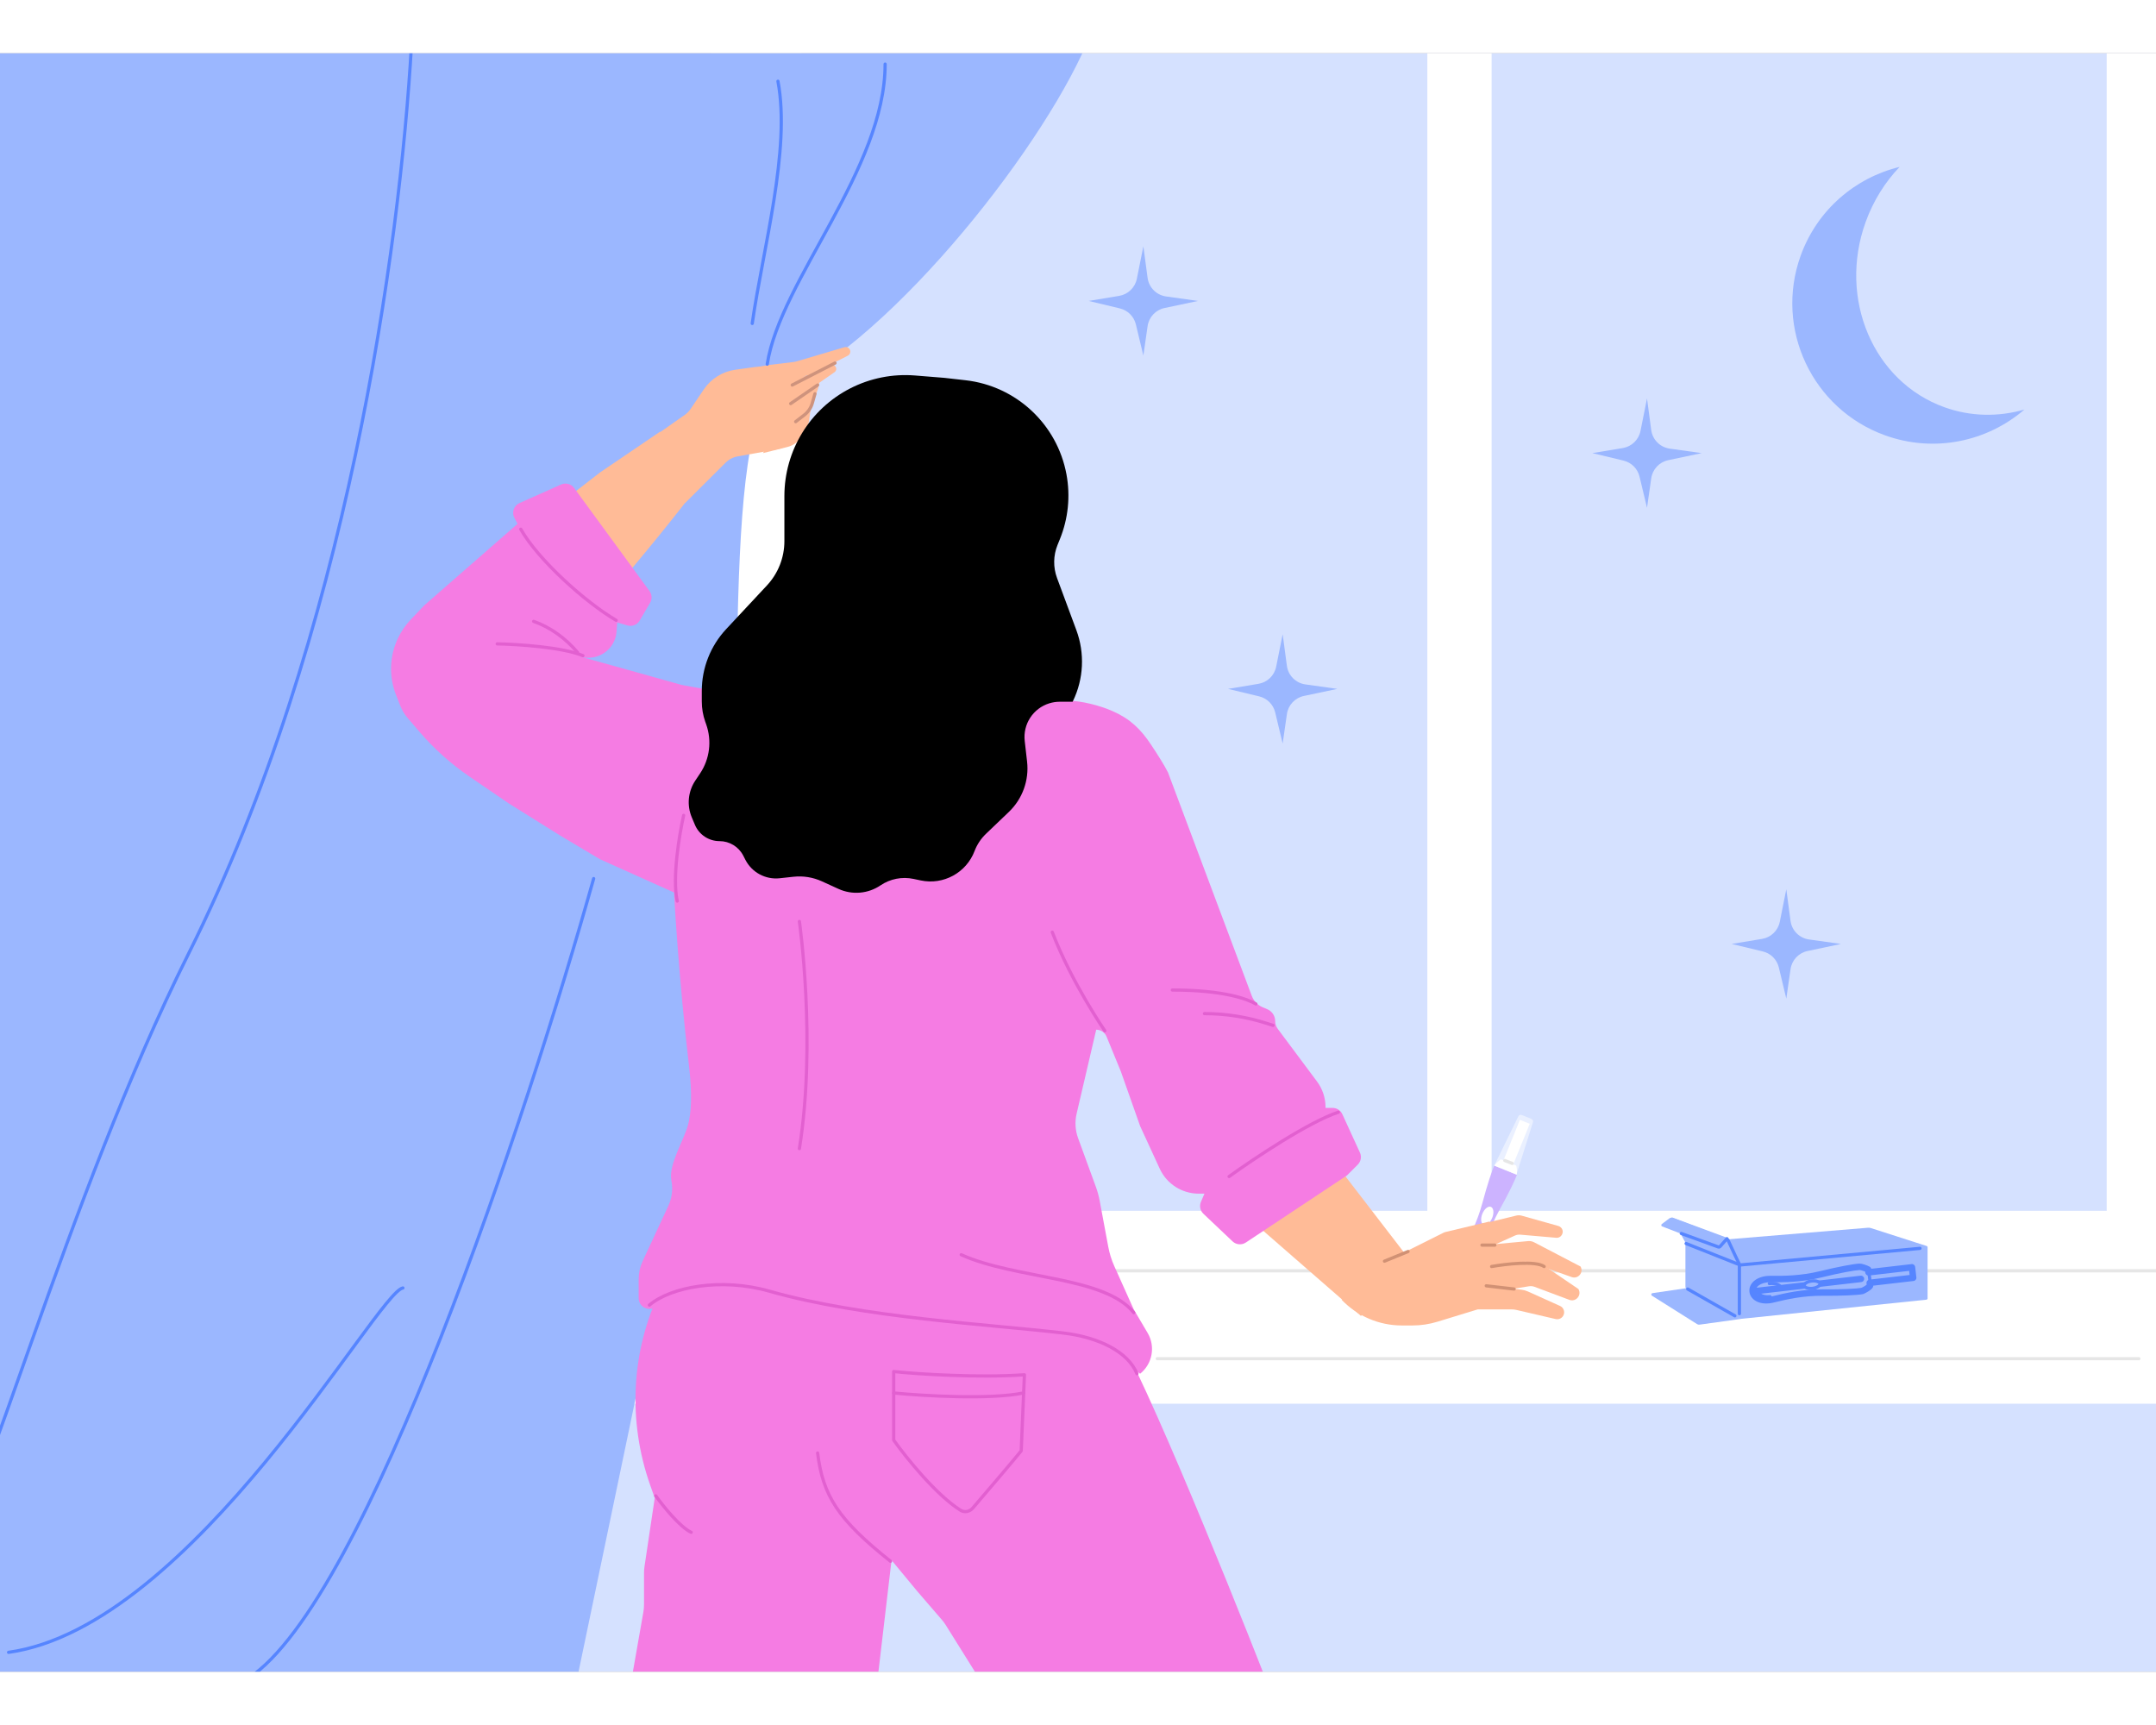
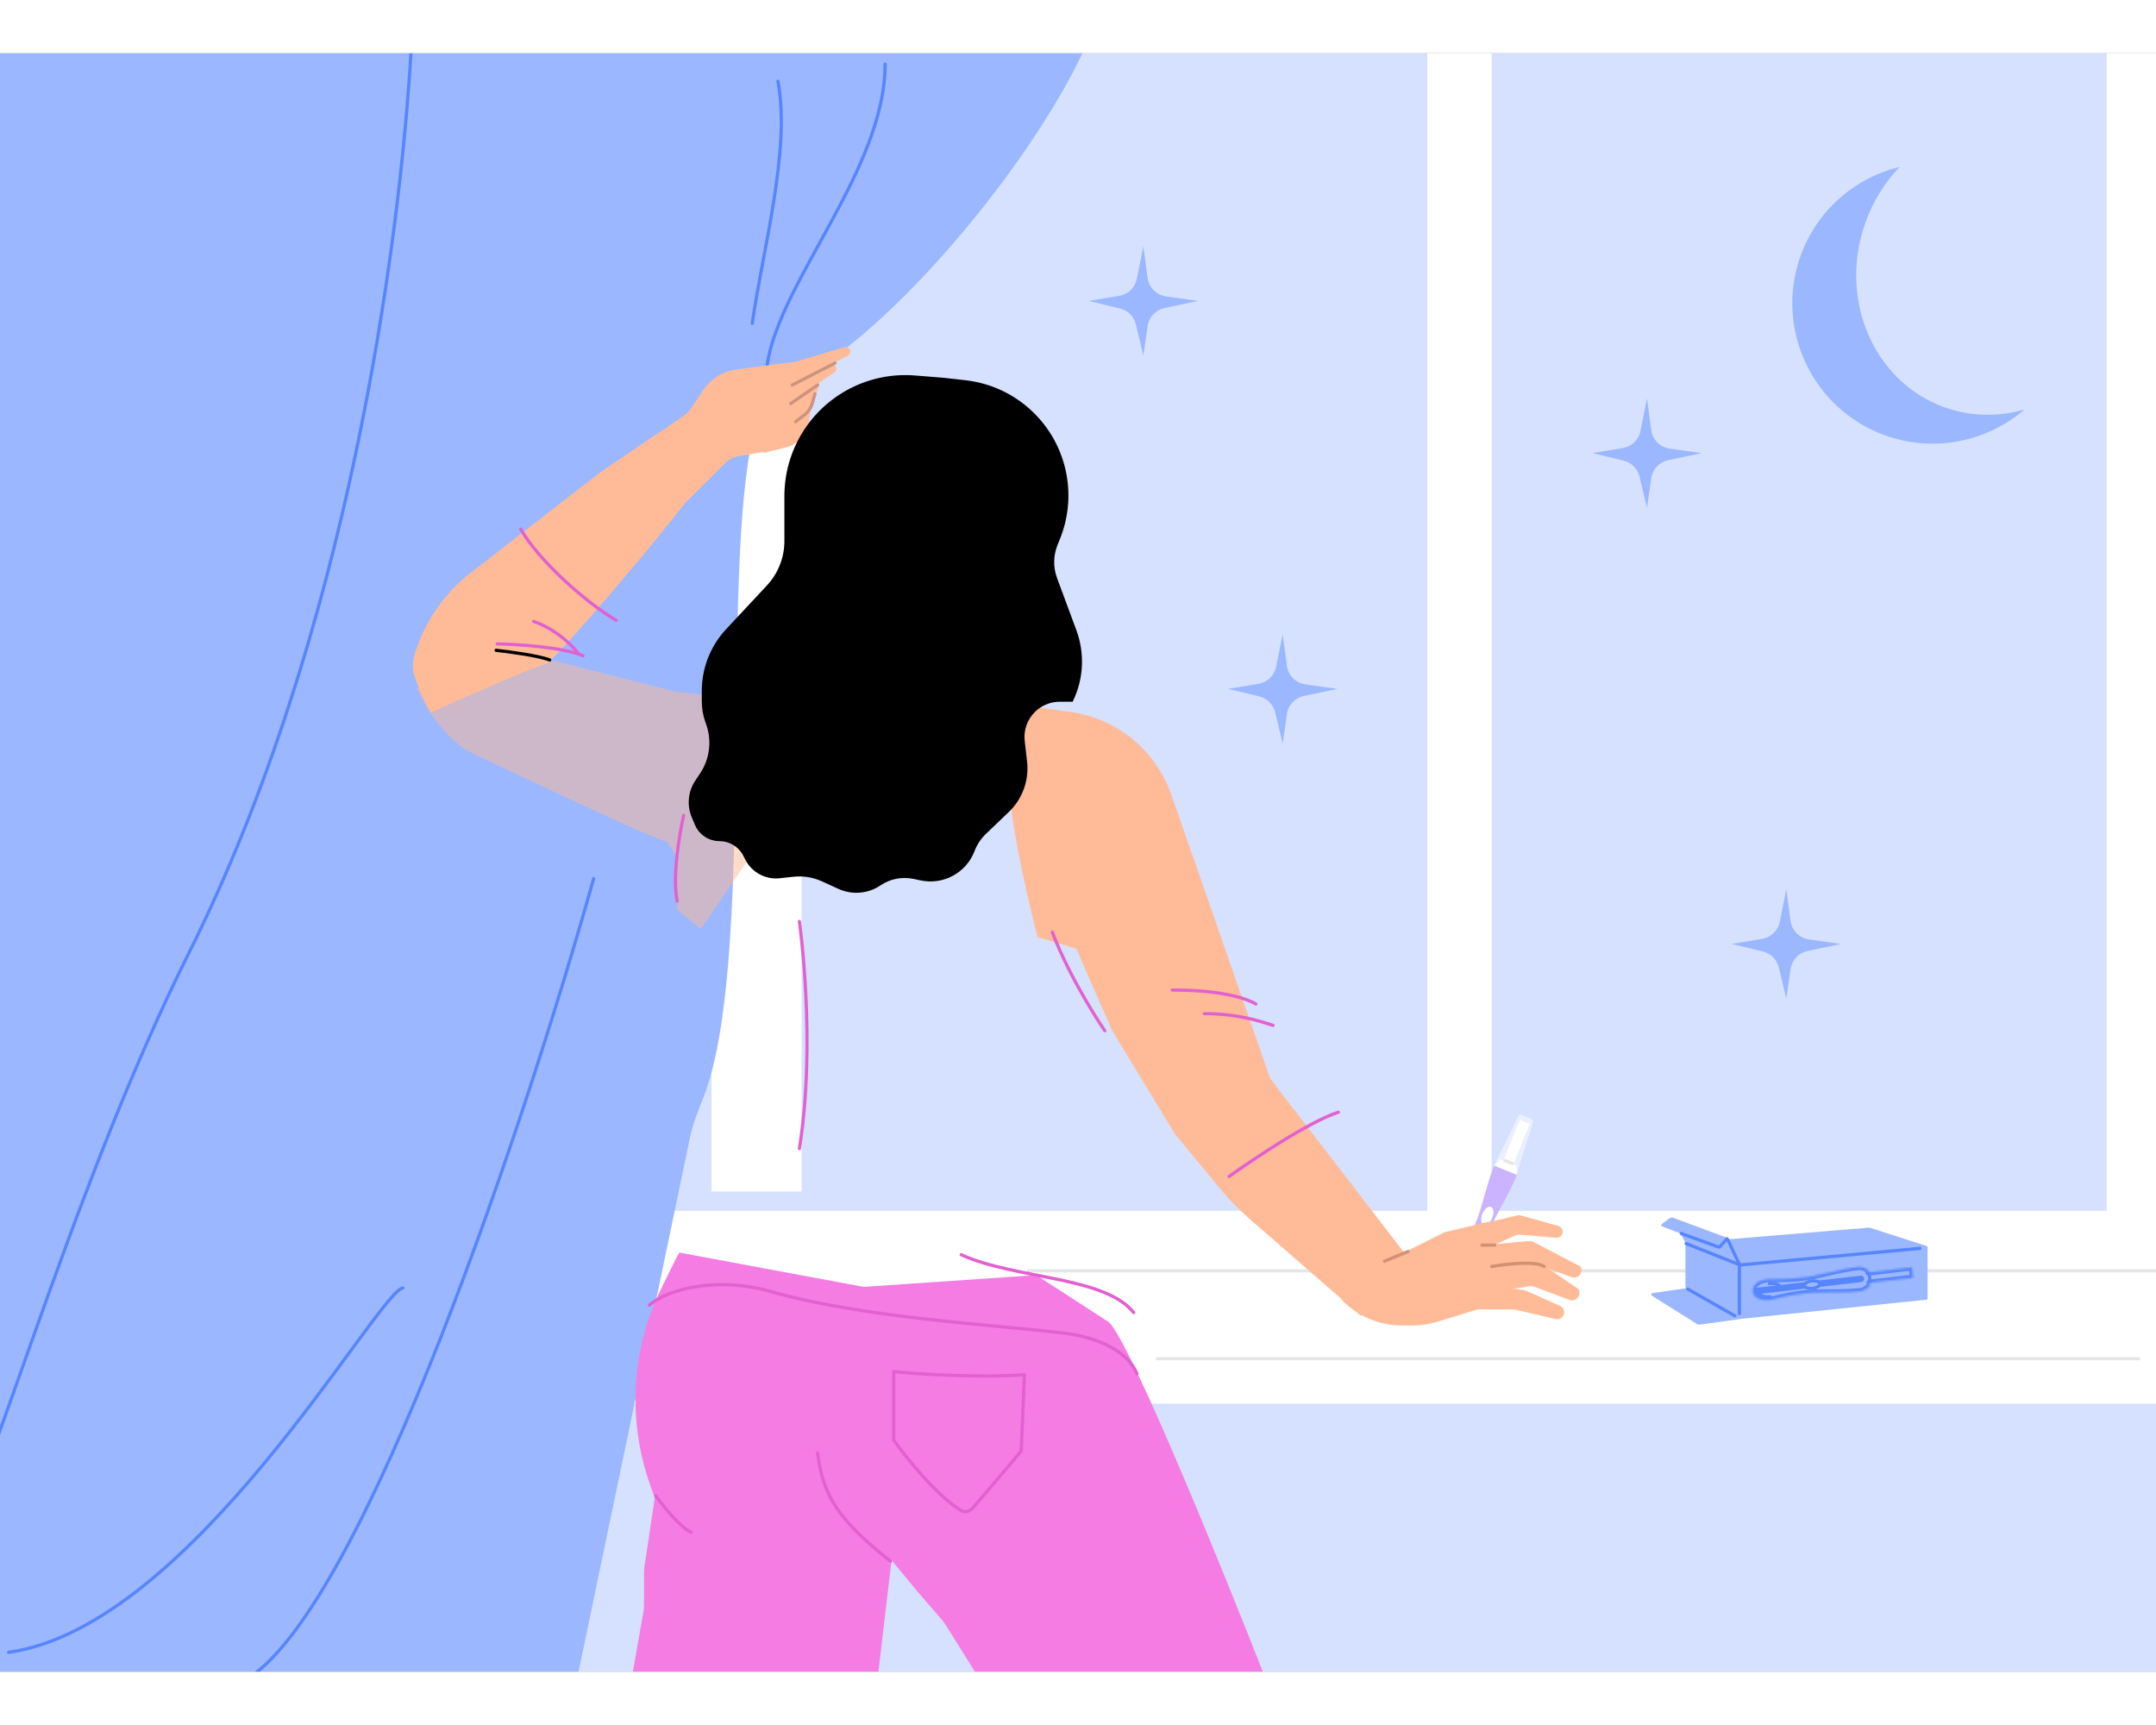
<svg xmlns="http://www.w3.org/2000/svg" fill="none" height="8" viewBox="0 0 1006 755" width="10">
  <rect x="0" y="0" width="1006" height="755" fill="#333333" stroke="none" />
  <g clip-path="url(#clip0_4880_5151)">
    <rect fill="#D5E1FF" height="755" transform="matrix(-1 0 0 1 1006 0)" width="1006" />
    <rect fill="white" height="90" width="776" x="258" y="540" />
    <path d="M480 568H1018" stroke="#E6E6E6" stroke-linecap="round" stroke-linejoin="round" stroke-width="1.5" />
    <rect fill="white" height="569" width="30" x="666" y="-22" />
    <rect fill="white" height="569" width="30" x="983" y="-22" />
    <rect fill="white" height="556" width="42" x="332" y="-25" />
    <path d="M374 152C430 119 499.333 26 512 -18L-14 -10L-36 768L266 774L321.989 505.64C323.321 499.256 325.827 493.248 328.209 487.177C351.904 426.816 337.037 256.455 350 185L374 152Z" fill="#9BB7FF" />
    <path d="M499.507 307.247L476.067 303.958C461.51 323.343 477.973 386.895 484.038 412.227L502.235 417.734L518.826 455.732L548.261 504.193L569.29 529.65C573.46 534.698 578.035 539.396 582.971 543.697L634.96 589L666.001 573.581L592.681 478.31L546.611 345.937C544.55 340.018 541.552 334.468 537.73 329.5C528.393 317.364 514.67 309.375 499.507 307.247Z" fill="#FFBB97" />
    <path clip-rule="evenodd" d="M702.535 521.028L707.796 523.157C706.997 525.59 703.846 532.091 699.726 539.471C694.897 548.12 692.753 556.098 691.48 560.835C691.395 561.149 691.314 561.45 691.237 561.735C689.827 566.931 686.265 569.356 683.439 568.212L702.535 521.028ZM702.535 521.026L697.274 518.897C696.156 521.202 693.898 528.063 691.726 536.231C689.18 545.805 685.173 553.028 682.793 557.317C682.635 557.602 682.484 557.875 682.341 558.134C679.74 562.847 680.613 567.067 683.44 568.211L702.535 521.026Z" fill="#CCB3FF" fill-rule="evenodd" />
    <path d="M697.296 518.909L707.713 523.125C707.95 522.539 707.851 519.708 707.403 518.871L700.308 516C699.591 516.433 697.603 518.151 697.296 518.909Z" fill="white" />
    <rect fill="white" height="4.931" transform="rotate(112.033 713.766 499.414)" width="20.603" x="713.766" y="499.414" />
    <path d="M715.283 498.668L707.575 523.135L697.215 518.943L708.473 495.924C708.763 495.333 709.46 495.066 710.07 495.313L714.557 497.129C715.163 497.374 715.479 498.044 715.283 498.668Z" fill="white" fill-opacity="0.5" />
    <path d="M702.156 516.537L705.596 517.88" stroke="#E6E6E6" stroke-linecap="round" stroke-linejoin="round" stroke-width="1.5" />
    <ellipse cx="693.974" cy="542.335" fill="white" rx="4.495" ry="2.49" transform="rotate(112.033 693.974 542.335)" />
    <path d="M683.941 559.615C684.393 558.457 685.771 556.052 687.674 555.693" stroke="#AF87FF" stroke-linecap="round" stroke-linejoin="round" stroke-width="1.5" />
    <path d="M689.488 562.239C689.037 563.397 687.658 565.802 685.756 566.161" stroke="#AF87FF" stroke-linecap="round" stroke-linejoin="round" stroke-width="1.5" />
    <path d="M707.502 542.23L682.727 548.237L687.313 560.381L706.881 551.555C707.66 551.204 708.517 551.058 709.369 551.132L726.11 552.585C728.734 552.813 730.206 549.634 728.334 547.781C727.995 547.444 727.575 547.2 727.114 547.071L710.031 542.275C709.206 542.044 708.335 542.028 707.502 542.23Z" fill="#FFBB97" />
    <path d="M682 557L713.033 554.135C713.991 554.047 714.953 554.237 715.806 554.681L737.5 566C739.058 568.769 736.346 571.987 733.353 570.922L713.923 564.007C712.995 563.676 711.99 563.627 711.034 563.866L684.5 570.5L682 557Z" fill="#FFBB97" />
    <path d="M683 567L714.652 563.221L714.774 563.206C715.892 563.073 717.022 563.32 717.982 563.909L736.5 576.5C738.169 579.337 735.347 582.698 732.264 581.544L716.009 575.462C715.199 575.159 714.325 575.071 713.471 575.207L686.5 579.5L683 567Z" fill="#FFBB97" />
    <path d="M659.015 593.5H654.121C643.503 593.5 633.346 589.166 626 581.5L650 562L673.484 550.258C673.827 550.087 674.188 549.955 674.562 549.866L695 545V575L709.988 576.817C710.99 576.938 711.968 577.211 712.889 577.625L727.931 584.394C729.784 585.228 730.421 587.542 729.256 589.206C728.497 590.29 727.156 590.804 725.867 590.504L707.618 586.26C706.875 586.087 706.115 586 705.353 586H689.5L670.723 591.748C666.929 592.91 662.983 593.5 659.015 593.5Z" fill="#FFBB97" />
    <path d="M359.5 309L393.5 311.5L327 408.5L316 399.5V375L311.5 368C302.105 365.369 248.722 339.877 221.014 326.851C217.689 325.288 214.626 323.232 211.927 320.74C206.018 315.286 201.073 308.873 197.301 301.772L194.5 296.5L228 276L267 285.5L316 298L333.143 299.633C342.567 300.53 351.623 303.749 359.5 309Z" fill="#FFBB97" fill-opacity="0.5" />
    <path d="M193.371 290.439C195.612 297.205 199.771 305.656 201 307.5C217.667 300 251.7 285 254.5 285C257.3 285 307.167 227.167 327 200L308 176.5L280 195.5L222 240.5L220.304 241.792C207.742 251.363 198.447 264.583 193.692 279.642C192.577 283.172 192.207 286.924 193.371 290.439Z" fill="#FFBB97" />
    <path d="M231.5 278.5C237.667 279.167 251.3 281 256.5 283" stroke="black" stroke-linecap="round" stroke-linejoin="round" stroke-width="1.5" />
    <path d="M319.526 168.66L298.911 183.117L319.675 209.785L338.561 190.971C340.1 189.437 342.071 188.411 344.21 188.028L362.881 184.688C367.966 183.779 371.668 179.356 371.668 174.191L371.668 165.13C371.668 164.424 371.597 163.719 371.458 163.027L369.682 154.195C368.591 148.775 363.539 145.087 358.044 145.7L351.433 146.438L343.108 147.603C337.121 148.442 331.772 151.781 328.389 156.791L322.241 165.897C321.512 166.976 320.592 167.913 319.526 168.66Z" fill="#FFBB97" />
    <path d="M381.614 156.655L377.072 169.598C376.011 172.621 373.623 175.015 370.61 176.104L368.193 163.658L372.652 159.749C374.472 158.154 375.695 155.987 376.121 153.605L377.316 146.912C377.569 145.498 378.781 144.457 380.217 144.421C382.136 144.373 383.613 146.101 383.267 147.988L381.828 155.85C381.778 156.124 381.707 156.393 381.614 156.655Z" fill="#FFBB97" />
    <path d="M389.404 148.732L370.133 162.125L363.33 152.513L376.499 150.459C377.174 150.353 377.838 150.184 378.48 149.951L380.459 149.236L387.473 145.551C388.8 144.853 390.366 145.929 390.191 147.418C390.129 147.949 389.842 148.427 389.404 148.732Z" fill="#FFBB97" />
    <path d="M394.021 137.095L371.906 143.646C371.332 143.817 370.744 143.938 370.149 144.01L357.859 145.486L346.519 148.405L364.587 154.695L380.33 148.871L395.601 141.042C396.351 140.657 396.805 139.866 396.758 139.024C396.682 137.648 395.342 136.704 394.021 137.095Z" fill="#FFBB97" />
    <path d="M367.432 183.638L355.998 186.5L363.622 174.051L370.503 162.353C372.154 159.547 376.215 159.558 377.851 162.372C378.331 163.198 378.52 164.162 378.386 165.108L377.504 171.334C377.301 172.769 376.808 174.147 376.054 175.384L373.952 178.838C372.494 181.233 370.152 182.957 367.432 183.638Z" fill="#FFBB97" />
    <path d="M368.927 163.392L381.522 154.729" stroke="#CE937D" stroke-linecap="round" stroke-linejoin="round" stroke-width="1.5" />
    <path d="M371.257 171.833L375.28 168.726C377.089 167.329 378.401 165.389 379.023 163.19L380.262 158.815" stroke="#CE937D" stroke-linecap="round" stroke-linejoin="round" stroke-width="1.5" />
    <path d="M369.662 154.729L389.616 144.482" stroke="#CE937D" stroke-linecap="round" stroke-linejoin="round" stroke-width="1.5" />
    <path d="M308.161 577.046C312.784 567.491 316.347 560.316 317 559.5L403 575.5L483.5 570L517.5 592C527.9 602.4 570.833 708 591 759.5L483.5 786L465.207 769.938C463.744 768.653 462.476 767.161 461.443 765.509L441.312 733.299C440.771 732.434 440.166 731.612 439.5 730.84L428 717.5L416 703L409 762.5H294L300.198 727.217C300.399 726.075 300.5 724.917 300.5 723.757V708.984C300.5 707.996 300.573 707.009 300.719 706.032L305.5 674L303.362 667.933C292.878 638.181 294.422 605.442 308.161 577.046Z" fill="#F57CE3" />
    <path d="M415.5 703.5C391 684 384 673 381.5 653" stroke="#E260D0" stroke-linecap="round" stroke-linejoin="round" stroke-width="1.5" />
    <path d="M417 647V615C428.2 616.2 457 618 478 616.5L476.5 652C473.634 655.582 461.465 669.858 453.927 678.666C452.486 680.35 450.097 680.897 448.217 679.725C437.015 672.742 423.058 655.481 417 647Z" stroke="#E260D0" stroke-linecap="round" stroke-linejoin="round" stroke-width="1.5" />
-     <path d="M417 625C430.667 626.333 461.9 628.2 477.5 625" stroke="#E260D0" stroke-linecap="round" stroke-linejoin="round" stroke-width="1.5" />
    <path d="M306 673C309.333 677.667 317.3 687.6 322.5 690" stroke="#E260D0" stroke-linecap="round" stroke-linejoin="round" stroke-width="1.5" />
-     <path d="M198 257.5L241.5 219.5L240.024 216.732C238.66 214.174 239.75 210.996 242.397 209.814L261.811 201.147C263.963 200.186 266.494 200.858 267.885 202.761L303.062 250.851C304.239 252.459 304.348 254.612 303.34 256.331L298.476 264.629C297.315 266.61 294.954 267.545 292.752 266.898L288 265.5L287.684 269.776C287.072 278.075 279.016 283.736 271 281.5C280.5 284.167 316.3 294.1 317.5 294.5C319 295 346.5 299.5 347.5 300C348.5 300.5 365 304 366.5 304.5C367.7 304.9 446.167 299.167 490.5 302H497.901C504.565 302 513.2 304.239 519.291 306.942C527.316 310.504 532.237 315.233 537.098 322.545C540.142 327.126 543.322 332.144 545 335.5L584.076 439.702C584.985 442.126 586.852 444.069 589.238 445.074L591.313 445.948C593.547 446.888 595 449.076 595 451.5C595 452.799 595.419 454.062 596.196 455.103L614.53 479.679C617.108 483.134 618.5 487.328 618.5 491.638V492H621.792C623.747 492 625.522 493.139 626.337 494.917L634.551 512.84C635.422 514.739 635.02 516.98 633.542 518.458L628.5 523.5L581.315 554.801C579.375 556.088 576.803 555.866 575.112 554.264L561.53 541.397C560.01 539.956 559.548 537.722 560.373 535.797L562 532H559.311C551.503 532 544.408 527.456 541.143 520.363L532 500.5L523 475L516.328 458.738C515.525 456.779 513.617 455.5 511.5 455.5L502.354 494.696C501.471 498.483 501.71 502.446 503.044 506.099L511.361 528.879C512.119 530.956 512.704 533.092 513.109 535.266L517.125 556.805C517.706 559.924 518.657 562.963 519.956 565.857L529 586L535.485 596.975C539.223 603.3 537.737 611.411 532 616L513.674 603.692C503.783 597.048 492.137 593.5 480.221 593.5H428.692C424.575 593.5 420.469 593.076 416.438 592.235L363.119 581.111C356.422 579.714 349.536 579.472 342.758 580.397L303.676 585.726C300.673 586.135 298 583.802 298 580.772V571.921C298 569.009 298.636 566.132 299.863 563.491L311.838 537.727C313.568 534.006 314.066 529.831 313.261 525.807C311.808 518.541 319.267 506.841 321.114 499.665C322.541 494.118 323.039 485.584 321.5 472.5C316.5 430 314.5 391.5 314.5 391.5L280 376L261.5 365L237.5 350L219.122 337.456C210.412 331.511 202.524 324.444 195.661 316.437L190.2 310.067C188.744 308.368 187.583 306.436 186.766 304.353L184.773 299.27C181.409 290.693 181.751 281.104 185.717 272.788C187.229 269.616 189.235 266.704 191.658 264.159L198 257.5Z" fill="#F57CE3" />
    <path d="M338.835 268.613L357.862 248.222C363.091 242.617 366 235.237 366 227.571V206.53C366 185.337 377.876 165.93 396.747 156.285C406.065 151.522 416.524 149.445 426.955 150.284L440.63 151.385L450.481 152.497C474.156 155.172 493.298 173.015 497.626 196.445C499.503 206.602 498.433 217.085 494.544 226.654L493.458 229.325C491.452 234.262 491.366 239.771 493.218 244.768L502.229 269.079C506.235 279.888 505.656 291.865 500.627 302.238L500.5 302.5L494.473 302.5C492.834 302.5 491.203 302.745 489.636 303.228C482.072 305.556 477.241 312.943 478.14 320.806L479.238 330.413C480.235 339.138 477.093 347.827 470.748 353.897L460.081 364.1C457.72 366.358 455.891 369.114 454.728 372.168C450.873 382.287 440.228 388.097 429.632 385.867L426.23 385.15C420.9 384.028 415.343 385.12 410.834 388.175C405.035 392.103 397.608 392.725 391.237 389.816L383.531 386.298C379.368 384.398 374.769 383.656 370.22 384.15L363.804 384.848C357.202 385.565 350.84 382.141 347.803 376.236L346.801 374.286C344.667 370.138 340.393 367.53 335.728 367.53C330.719 367.53 326.197 364.528 324.253 359.911L322.786 356.425C320.422 350.811 321.032 344.386 324.411 339.318L326.672 335.927C331.164 329.189 332.221 320.73 329.526 313.094L329.08 311.832C328.009 308.795 327.461 305.599 327.461 302.379V297.475C327.461 286.761 331.526 276.446 338.835 268.613Z" fill="black" />
    <path d="M243 222C251 236.167 273 256 287.5 264.5" stroke="#E260D0" stroke-linecap="round" stroke-linejoin="round" stroke-width="1.5" />
    <path d="M232 275.5C241.333 275.667 262.4 277 272 281" stroke="#E260D0" stroke-linecap="round" stroke-linejoin="round" stroke-width="1.5" />
    <path d="M249 265C257 267.833 264 273 269.5 279.5" stroke="#E260D0" stroke-linecap="round" stroke-linejoin="round" stroke-width="1.5" />
    <path d="M562 448V448C571.939 448 581.816 449.558 591.272 452.617L594 453.5" stroke="#E260D0" stroke-linecap="round" stroke-linejoin="round" stroke-width="1.5" />
    <path d="M547 437C572 437 582.5 441.5 586 443.5" stroke="#E260D0" stroke-linecap="round" stroke-linejoin="round" stroke-width="1.5" />
    <path d="M515.5 456C515.5 456 500 433.5 491 410" stroke="#E260D0" stroke-linecap="round" stroke-linejoin="round" stroke-width="1.5" />
    <path d="M573.5 524C584.833 515.833 610.9 498.4 624.5 494" stroke="#E260D0" stroke-linecap="round" stroke-linejoin="round" stroke-width="1.5" />
    <path d="M448.5 560.5C474 572 515.5 570.5 529 587.5" stroke="#E260D0" stroke-linecap="round" stroke-linejoin="round" stroke-width="1.5" />
    <path d="M373 405C373 405 381 461 373 511" stroke="#E260D0" stroke-linecap="round" stroke-linejoin="round" stroke-width="1.5" />
    <path d="M303 584C313 575.5 336.6 571.1 359 577.5C402.5 589.929 462.233 593.027 496 597C513 599 526.5 606 530.5 616" stroke="#E260D0" stroke-linecap="round" stroke-linejoin="round" stroke-width="1.5" />
-     <path d="M693.5 575L706.5 576.5" stroke="#D19174" stroke-linecap="round" stroke-linejoin="round" stroke-width="1.5" />
    <path d="M696 566C702.5 564.833 716.5 563.2 720.5 566" stroke="#D19174" stroke-linecap="round" stroke-linejoin="round" stroke-width="1.5" />
    <path d="M691.5 556H697.5" stroke="#D19174" stroke-linecap="round" stroke-linejoin="round" stroke-width="1.5" />
    <path d="M944.593 166.175C932.552 169.645 919.605 169.536 907.236 165.082C874.074 153.139 857.628 114.48 870.501 78.734C874.095 68.755 879.594 60.058 886.375 52.965C865.733 57.985 847.924 72.939 840.186 94.423C827.933 128.446 845.581 165.96 879.604 178.214C902.642 186.511 927.28 181.098 944.593 166.175Z" fill="#9BB7FF" />
    <path d="M859 415.5L844.087 413.408C839.598 412.777 836.074 409.232 835.469 404.736L833.5 390L830.464 405.151C829.636 409.266 826.356 412.444 822.213 413.137L808 415.5L822.539 418.991C826.234 419.88 829.12 422.766 830.009 426.461L833.5 441L835.476 427.248C836.081 423.052 839.238 419.676 843.388 418.8L859 415.5Z" fill="#9BB7FF" />
    <path d="M559 115.5L544.087 113.408C539.598 112.777 536.074 109.232 535.469 104.736L533.5 90L530.464 105.151C529.636 109.266 526.356 112.444 522.213 113.137L508 115.5L522.539 118.991C526.234 119.88 529.12 122.766 530.009 126.461L533.5 141L535.476 127.248C536.081 123.052 539.238 119.676 543.388 118.8L559 115.5Z" fill="#9BB7FF" />
    <path d="M794 186.5L779.087 184.408C774.598 183.777 771.074 180.232 770.469 175.736L768.5 161L765.464 176.151C764.636 180.266 761.356 183.444 757.213 184.137L743 186.5L757.539 189.991C761.234 190.88 764.12 193.766 765.009 197.461L768.5 212L770.476 198.248C771.081 194.052 774.238 190.676 778.388 189.8L794 186.5Z" fill="#9BB7FF" />
    <path d="M624 296.5L609.087 294.408C604.598 293.777 601.074 290.232 600.469 285.736L598.5 271L595.464 286.151C594.636 290.266 591.356 293.444 587.213 294.137L573 296.5L587.539 299.991C591.234 300.88 594.12 303.766 595.009 307.461L598.5 322L600.476 308.248C601.081 304.052 604.238 300.676 608.388 299.8L624 296.5Z" fill="#9BB7FF" />
    <path d="M540 609H998" stroke="#E6E6E6" stroke-linecap="round" stroke-linejoin="round" stroke-width="1.5" />
    <path d="M358 145C364 106 413 54 413 5" stroke="#5685FF" stroke-linecap="round" stroke-linejoin="round" stroke-width="1.5" />
    <path d="M363 13C369 45 356 91 351 126" stroke="#5685FF" stroke-linecap="round" stroke-linejoin="round" stroke-width="1.5" />
    <path d="M277 385C246.333 494.333 171.2 722 116 758" stroke="#5685FF" stroke-linecap="round" stroke-linejoin="round" stroke-width="1.5" />
    <path d="M192 -4C186.667 90 162 272 88 420C30.605 534.79 -9.333 686.667 -24 696" stroke="#5685FF" stroke-linecap="round" stroke-linejoin="round" stroke-width="1.5" />
    <path d="M188 576C176 578 90 734 4 746" stroke="#5685FF" stroke-linecap="round" stroke-linejoin="round" stroke-width="1.5" />
    <path d="M318.997 355.5C316.997 364.333 313.597 384.7 315.997 395.5" stroke="#E260D0" stroke-linecap="round" stroke-linejoin="round" stroke-width="1.5" />
    <path d="M646 563.5L657 559" stroke="#D19174" stroke-linecap="round" stroke-linejoin="round" stroke-width="1.5" />
    <path d="M811.488 590.208L787.258 576.713C786.747 576.428 786.43 575.888 786.43 575.303V554.945L871.661 547.895C872.084 547.86 872.51 547.909 872.915 548.039L898.972 556.415C899.239 556.501 899.42 556.749 899.42 557.029V580.834C899.42 581.165 899.17 581.442 898.84 581.476L812.44 590.404C812.11 590.438 811.778 590.369 811.488 590.208Z" fill="#9BB7FF" />
    <path d="M811.609 565.275V588" stroke="#5685FF" stroke-linecap="round" stroke-linejoin="round" stroke-width="1.5" />
    <path d="M779.977 543L786.756 555.429L811.614 564.952L806.126 552.685L779.977 543Z" fill="#9BB7FF" />
    <path d="M775.417 546.174L778.94 543.532C779.382 543.201 779.963 543.118 780.479 543.314L806.122 553.008L801.572 556.95C801.392 557.107 801.14 557.151 800.917 557.065L775.572 547.293C775.099 547.111 775.011 546.479 775.417 546.174Z" fill="#9BB7FF" />
    <path d="M771.05 578.419L786.914 576.09L812.257 590.456L792.985 593.119C792.609 593.171 792.226 593.089 791.905 592.886L770.8 579.604C770.292 579.284 770.457 578.506 771.05 578.419Z" fill="#9BB7FF" />
    <path d="M786.75 555.267L811.931 565.275L895.866 557.527" stroke="#5685FF" stroke-linecap="round" stroke-linejoin="round" stroke-width="1.5" />
    <path d="M784.5 550.586L801.841 556.892C802.091 556.983 802.371 556.912 802.547 556.712L805.807 553.008" stroke="#5685FF" stroke-linecap="round" stroke-linejoin="round" stroke-width="1.5" />
    <path d="M811.777 565.275C811.519 564.888 808.065 557.581 806.289 553.653" stroke="#5685FF" stroke-linecap="round" stroke-linejoin="round" stroke-width="1.5" />
    <mask fill="black" height="23.997" id="path-72-outside-1_4880_5151" maskUnits="userSpaceOnUse" width="80.202" x="815.109" y="561.498">
-       <rect fill="white" height="23.997" width="80.202" x="815.109" y="561.498" />
      <path clip-rule="evenodd" d="M868.343 571.763L868.343 571.763L817.784 577.623C818.135 580.652 821.97 582.615 827.206 581.362C827.493 581.293 827.796 581.22 828.112 581.143L828.113 581.143C832.881 579.99 840.909 578.047 850.815 578.139C859.267 578.217 866.482 577.865 869.001 577.4L868.99 577.311C869.625 577.232 872.052 575.792 872.571 575L872.409 573.609L892.701 571.257L892.134 566.359L871.841 568.711L871.689 567.397C870.967 566.976 868.516 566.059 867.698 566.148L867.695 566.124C865.137 566.247 858.033 567.556 849.823 569.565C840.201 571.92 831.94 571.866 827.035 571.834C826.709 571.831 826.398 571.829 826.102 571.828C820.719 571.806 817.434 574.594 817.785 577.623L868.343 571.763Z" fill-rule="evenodd" />
    </mask>
    <path clip-rule="evenodd" d="M868.343 571.763L868.343 571.763L817.784 577.623C818.135 580.652 821.97 582.615 827.206 581.362C827.493 581.293 827.796 581.22 828.112 581.143L828.113 581.143C832.881 579.99 840.909 578.047 850.815 578.139C859.267 578.217 866.482 577.865 869.001 577.4L868.99 577.311C869.625 577.232 872.052 575.792 872.571 575L872.409 573.609L892.701 571.257L892.134 566.359L871.841 568.711L871.689 567.397C870.967 566.976 868.516 566.059 867.698 566.148L867.695 566.124C865.137 566.247 858.033 567.556 849.823 569.565C840.201 571.92 831.94 571.866 827.035 571.834C826.709 571.831 826.398 571.829 826.102 571.828C820.719 571.806 817.434 574.594 817.785 577.623L868.343 571.763Z" fill="#9BB7FF" fill-rule="evenodd" />
    <path d="M868.343 571.763L868.516 573.253C868.911 573.207 869.272 573.006 869.519 572.694C869.766 572.382 869.879 571.985 869.833 571.59L868.343 571.763ZM868.343 571.763L869.833 571.59C869.737 570.767 868.993 570.177 868.17 570.273L868.343 571.763ZM817.784 577.623L817.611 576.133C816.788 576.229 816.198 576.973 816.294 577.796L817.784 577.623ZM827.206 581.362L827.555 582.821L827.555 582.821L827.206 581.362ZM828.112 581.143L828.465 582.601L828.465 582.601L828.112 581.143ZM828.113 581.143L827.76 579.685L827.76 579.685L828.113 581.143ZM850.815 578.139L850.829 576.639L850.815 578.139ZM869.001 577.4L869.273 578.875C870.049 578.732 870.582 578.011 870.491 577.227L869.001 577.4ZM868.99 577.311L868.806 575.822C867.988 575.924 867.405 576.665 867.5 577.483L868.99 577.311ZM872.571 575L873.826 575.821C874.018 575.528 874.101 575.176 874.061 574.827L872.571 575ZM872.409 573.609L872.237 572.119C871.414 572.214 870.824 572.959 870.919 573.782L872.409 573.609ZM892.701 571.257L892.874 572.747C893.697 572.652 894.287 571.907 894.191 571.084L892.701 571.257ZM892.134 566.359L893.624 566.186C893.528 565.363 892.784 564.773 891.961 564.869L892.134 566.359ZM871.841 568.711L870.351 568.884C870.397 569.279 870.598 569.64 870.91 569.887C871.222 570.134 871.619 570.247 872.014 570.201L871.841 568.711ZM871.689 567.397L873.179 567.225C873.125 566.756 872.853 566.34 872.445 566.102L871.689 567.397ZM867.698 566.148L866.208 566.321C866.303 567.14 867.041 567.729 867.86 567.639L867.698 566.148ZM867.695 566.124L869.185 565.951C869.094 565.167 868.411 564.588 867.623 564.626L867.695 566.124ZM849.823 569.565L849.466 568.108L849.823 569.565ZM827.035 571.834L827.026 573.334L827.026 573.334L827.035 571.834ZM826.102 571.828L826.109 570.328L826.109 570.328L826.102 571.828ZM817.785 577.623L816.295 577.796C816.391 578.619 817.135 579.208 817.958 579.113L817.785 577.623ZM869.833 571.59L869.833 571.59L866.853 571.935L866.853 571.935L869.833 571.59ZM817.957 579.113L868.516 573.253L868.17 570.273L817.611 576.133L817.957 579.113ZM826.857 579.903C824.477 580.473 822.551 580.277 821.256 579.72C819.973 579.169 819.374 578.314 819.274 577.451L816.294 577.796C816.545 579.961 818.039 581.603 820.071 582.476C822.09 583.345 824.7 583.504 827.555 582.821L826.857 579.903ZM827.759 579.686C827.442 579.762 827.142 579.835 826.857 579.903L827.555 582.821C827.845 582.751 828.149 582.678 828.465 582.601L827.759 579.686ZM827.76 579.685L827.759 579.686L828.465 582.601L828.466 582.601L827.76 579.685ZM850.829 576.639C840.725 576.545 832.542 578.528 827.76 579.685L828.466 582.601C833.219 581.451 841.094 579.549 850.801 579.639L850.829 576.639ZM868.728 575.925C866.371 576.36 859.293 576.717 850.829 576.639L850.801 579.639C859.241 579.717 866.593 579.37 869.273 578.875L868.728 575.925ZM867.5 577.483L867.511 577.573L870.491 577.227L870.48 577.138L867.5 577.483ZM871.315 574.179C871.324 574.166 871.234 574.282 870.946 574.512C870.692 574.715 870.37 574.938 870.03 575.15C869.69 575.362 869.357 575.548 869.087 575.68C868.749 575.844 868.685 575.837 868.806 575.822L869.175 578.799C869.612 578.745 870.09 578.528 870.402 578.376C870.782 578.191 871.207 577.952 871.618 577.695C872.029 577.439 872.451 577.149 872.817 576.857C873.15 576.591 873.558 576.23 873.826 575.821L871.315 574.179ZM870.919 573.782L871.08 575.173L874.061 574.827L873.899 573.436L870.919 573.782ZM892.529 569.767L872.237 572.119L872.582 575.099L892.874 572.747L892.529 569.767ZM890.644 566.531L891.211 571.43L894.191 571.084L893.624 566.186L890.644 566.531ZM872.014 570.201L892.306 567.849L891.961 564.869L871.669 567.221L872.014 570.201ZM870.199 567.57L870.351 568.884L873.332 568.538L873.179 567.225L870.199 567.57ZM867.86 567.639C867.8 567.646 867.897 567.634 868.236 567.71C868.526 567.775 868.879 567.878 869.251 568.003C870.026 568.264 870.705 568.56 870.933 568.693L872.445 566.102C871.951 565.814 871.043 565.441 870.208 565.16C869.775 565.014 869.317 564.878 868.894 564.783C868.521 564.699 868.005 564.606 867.535 564.657L867.86 567.639ZM866.205 566.297L866.208 566.321L869.188 565.975L869.185 565.951L866.205 566.297ZM850.18 571.022C858.401 569.01 865.373 567.738 867.767 567.622L867.623 564.626C864.901 564.757 857.664 566.102 849.466 568.108L850.18 571.022ZM827.026 573.334C831.945 573.366 840.365 573.424 850.18 571.022L849.466 568.108C840.037 570.416 831.935 570.366 827.045 570.334L827.026 573.334ZM826.096 573.328C826.39 573.329 826.699 573.331 827.026 573.334L827.045 570.334C826.72 570.332 826.407 570.329 826.109 570.328L826.096 573.328ZM819.275 577.45C819.175 576.586 819.563 575.618 820.686 574.787C821.819 573.949 823.649 573.318 826.096 573.328L826.109 570.328C823.173 570.316 820.668 571.068 818.901 572.376C817.123 573.691 816.044 575.631 816.295 577.796L819.275 577.45ZM868.17 570.273L817.613 576.133L817.958 579.113L868.516 573.253L868.17 570.273Z" fill="#5685FF" mask="url(#path-72-outside-1_4880_5151)" />
    <path d="M872.111 569.282L872.581 572.945" stroke="#5685FF" stroke-linecap="round" stroke-linejoin="round" stroke-width="1.5" />
    <path d="M841.825 574.896C841.792 574.607 841.963 574.162 842.622 573.691C843.256 573.237 844.214 572.867 845.345 572.736C846.476 572.604 847.493 572.746 848.214 573.043C848.963 573.351 849.232 573.744 849.265 574.033C849.299 574.322 849.127 574.766 848.469 575.238C847.834 575.692 846.877 576.062 845.745 576.193C844.614 576.324 843.598 576.183 842.876 575.886C842.127 575.578 841.859 575.184 841.825 574.896Z" fill="#9BB7FF" stroke="#5685FF" stroke-linecap="round" stroke-linejoin="round" stroke-width="1.5" />
    <path d="M825.572 573.944C826.804 573.785 829.576 573.842 830.803 575.34" stroke="#5685FF" stroke-linecap="round" stroke-linejoin="round" stroke-width="1.5" />
    <path d="M825.928 580.07C824.696 580.229 821.924 580.172 820.697 578.674" stroke="#5685FF" stroke-linecap="round" stroke-linejoin="round" stroke-width="1.5" />
    <path d="M787.5 576.5L809.5 589" stroke="#5685FF" stroke-linecap="round" stroke-linejoin="round" stroke-width="1.5" />
  </g>
  <defs>
    <clipPath id="clip0_4880_5151">
      <rect fill="white" height="755" transform="matrix(-1 0 0 1 1006 0)" width="1006" />
    </clipPath>
  </defs>
</svg>